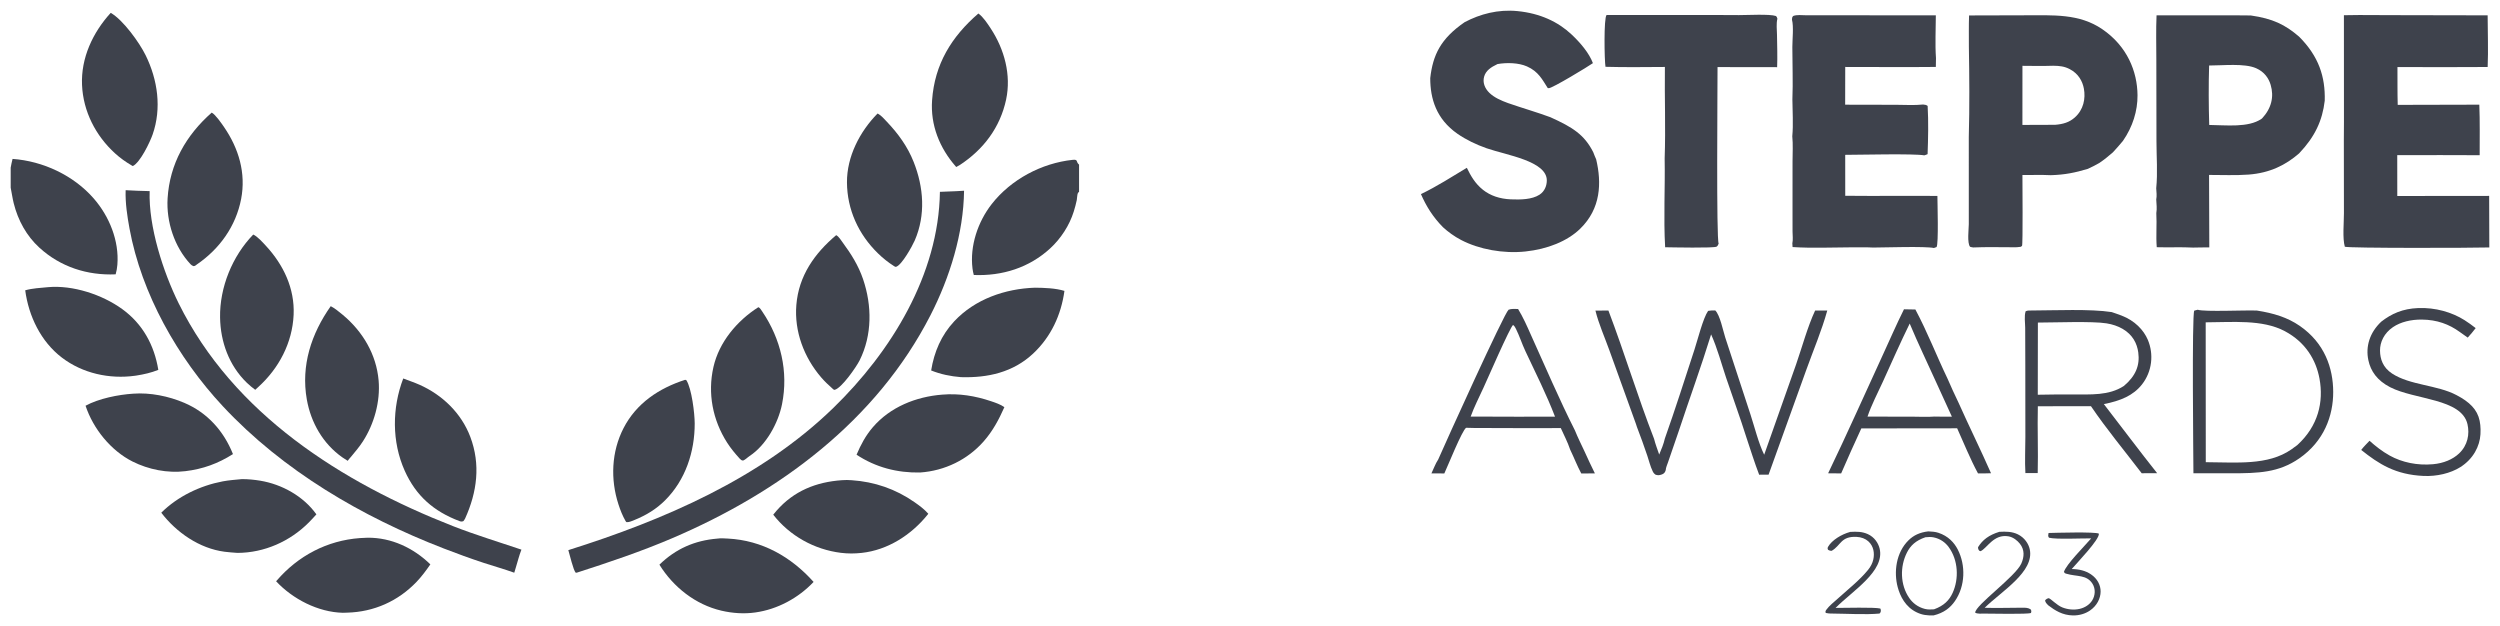
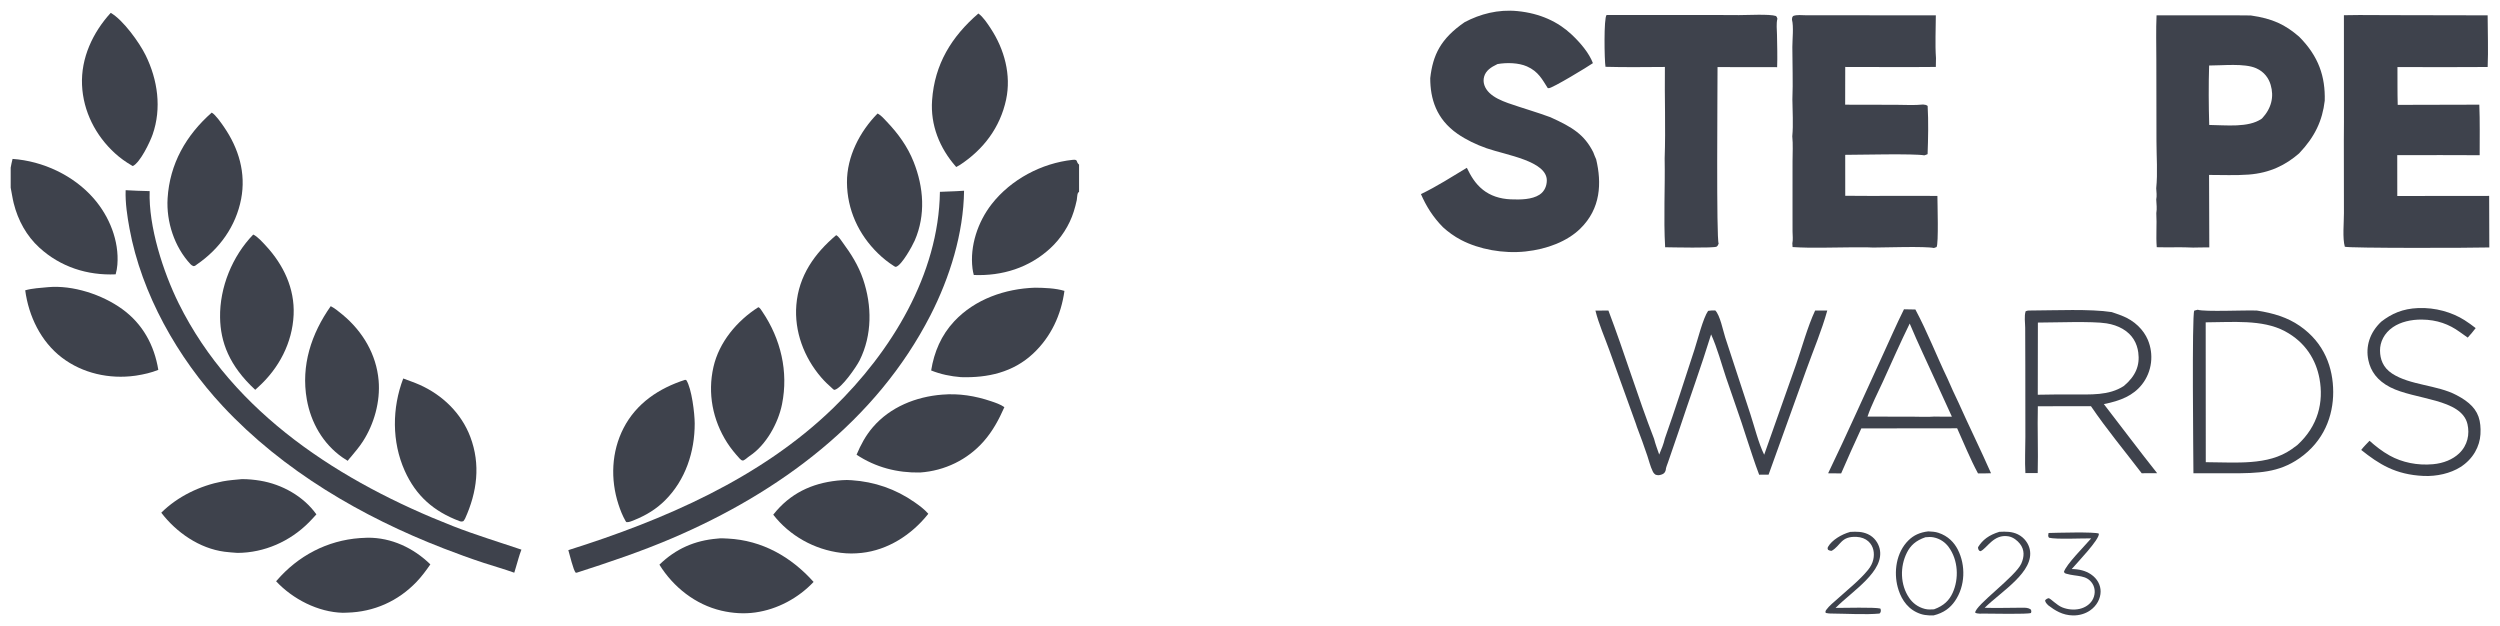
<svg xmlns="http://www.w3.org/2000/svg" viewBox="6126.049 4880.148 233.999 58.604">
  <path fill="#3E424C" stroke="none" fill-opacity="1" stroke-width="1" stroke-opacity="1" font-size-adjust="none" id="tSvg3757cac551" title="Path 101" d="M 6193.189 4930.561 C 6193.51 4930.512 6193.86 4930.542 6194.183 4930.558 C 6197.388 4930.725 6200.092 4932.263 6202.201 4934.616 C 6200.774 4936.128 6198.811 4937.186 6196.751 4937.473 C 6195.7 4937.625 6194.611 4937.548 6193.579 4937.308 C 6191.147 4936.742 6189.074 4935.104 6187.77 4933.002C 6189.294 4931.515 6191.074 4930.735 6193.189 4930.561Z" />
  <path fill="#3E424C" stroke="none" fill-opacity="1" stroke-width="1" stroke-opacity="1" font-size-adjust="none" id="tSvg73e2d3f284" title="Path 102" d="M 6148.69 4924.993 C 6149.245 4924.99 6149.846 4925.048 6150.392 4925.138 C 6152.435 4925.475 6154.449 4926.59 6155.663 4928.292 C 6155.435 4928.547 6155.204 4928.8 6154.963 4929.042 C 6153.196 4930.822 6150.793 4931.89 6148.277 4931.899 C 6147.875 4931.868 6147.469 4931.844 6147.068 4931.791 C 6144.715 4931.483 6142.563 4929.99 6141.145 4928.137 C 6142.682 4926.608 6144.783 4925.605 6146.899 4925.203C 6147.488 4925.092 6148.094 4925.051 6148.69 4924.993Z" />
-   <path fill="#3E424C" stroke="none" fill-opacity="1" stroke-width="1" stroke-opacity="1" font-size-adjust="none" id="tSvg12fa64be4ff" title="Path 103" d="M 6138.521 4916.996 C 6140.103 4916.876 6141.838 4917.23 6143.293 4917.851 C 6145.461 4918.775 6146.989 4920.486 6147.854 4922.651 C 6146.452 4923.54 6145.036 4924.054 6143.389 4924.25 C 6141.729 4924.452 6139.946 4924.096 6138.457 4923.348 C 6136.419 4922.323 6134.768 4920.274 6134.057 4918.124C 6135.293 4917.448 6137.138 4917.083 6138.521 4916.996Z" />
  <path fill="#3E424C" stroke="none" fill-opacity="1" stroke-width="1" stroke-opacity="1" font-size-adjust="none" id="tSvg152a5d6d567" title="Path 104" d="M 6130.55 4907.026 C 6132.871 4906.819 6135.612 4907.72 6137.49 4909.079 C 6139.409 4910.469 6140.49 4912.458 6140.867 4914.767 C 6140.206 4915.034 6139.519 4915.189 6138.817 4915.299 C 6138.777 4915.305 6138.736 4915.311 6138.696 4915.317 C 6136.3 4915.649 6133.784 4915.1 6131.843 4913.621 C 6129.871 4912.118 6128.733 4909.742 6128.409 4907.32C 6129.095 4907.127 6129.843 4907.095 6130.55 4907.026Z" />
  <path fill="#3E424C" stroke="none" fill-opacity="1" stroke-width="1" stroke-opacity="1" font-size-adjust="none" id="tSvg61c2a3c6ad" title="Path 105" d="M 6204.867 4925.093 C 6205.164 4925.065 6205.467 4925.076 6205.764 4925.096 C 6207.905 4925.24 6209.881 4925.919 6211.64 4927.147 C 6212.107 4927.472 6212.56 4927.806 6212.938 4928.235 C 6212.912 4928.269 6212.888 4928.303 6212.861 4928.335 C 6211.338 4930.221 6209.137 4931.636 6206.699 4931.899 C 6206.033 4931.971 6205.416 4931.975 6204.75 4931.892 C 6202.273 4931.583 6199.96 4930.301 6198.424 4928.322 C 6198.523 4928.195 6198.625 4928.073 6198.731 4927.952C 6200.356 4926.095 6202.443 4925.259 6204.867 4925.093Z" />
  <path fill="#3E424C" stroke="none" fill-opacity="1" stroke-width="1" stroke-opacity="1" font-size-adjust="none" id="tSvg15e2c6fba8e" title="Path 106" d="M 6197.027 4908.904 C 6197.178 4908.943 6197.318 4909.192 6197.407 4909.323 C 6199.136 4911.884 6199.859 4914.936 6199.246 4917.983 C 6198.89 4919.758 6197.753 4921.814 6196.212 4922.83 C 6196.01 4922.963 6195.826 4923.169 6195.604 4923.257 C 6195.44 4923.241 6195.418 4923.196 6195.297 4923.088 C 6194.865 4922.617 6194.457 4922.126 6194.111 4921.586 C 6192.753 4919.465 6192.269 4916.961 6192.827 4914.501C 6193.357 4912.164 6195.039 4910.168 6197.027 4908.904Z" />
  <path fill="#3E424C" stroke="none" fill-opacity="1" stroke-width="1" stroke-opacity="1" font-size-adjust="none" id="tSvg18327a8c056" title="Path 107" d="M 6204.312 4902.162 C 6204.323 4902.167 6204.336 4902.171 6204.347 4902.177 C 6204.557 4902.293 6204.783 4902.653 6204.928 4902.851 C 6205.726 4903.935 6206.397 4905 6206.834 4906.284 C 6207.676 4908.762 6207.691 4911.511 6206.508 4913.881 C 6206.2 4914.495 6204.828 4916.476 6204.179 4916.634 C 6204.099 4916.654 6204.057 4916.589 6203.996 4916.544 C 6203.614 4916.205 6203.248 4915.864 6202.914 4915.476 C 6201.303 4913.602 6200.384 4911.17 6200.587 4908.689C 6200.809 4905.968 6202.279 4903.879 6204.312 4902.162Z" />
  <path fill="#3E424C" stroke="none" fill-opacity="1" stroke-width="1" stroke-opacity="1" font-size-adjust="none" id="tSvgdf1d16f61" title="Path 108" d="M 6159.742 4930.512 C 6159.977 4930.496 6160.214 4930.48 6160.45 4930.478 C 6162.682 4930.456 6164.754 4931.436 6166.33 4932.973 C 6165.933 4933.546 6165.527 4934.098 6165.045 4934.603 C 6163.308 4936.422 6161.045 4937.426 6158.54 4937.492 C 6158.403 4937.501 6158.266 4937.508 6158.129 4937.504 C 6155.82 4937.445 6153.452 4936.223 6151.893 4934.556 C 6151.913 4934.533 6151.933 4934.509 6151.953 4934.486C 6153.957 4932.165 6156.671 4930.735 6159.742 4930.512Z" />
  <path fill="#3E424C" stroke="none" fill-opacity="1" stroke-width="1" stroke-opacity="1" font-size-adjust="none" id="tSvg115fff84dbc" title="Path 109" d="M 6127.225 4895.022 C 6130.076 4895.223 6132.946 4896.568 6134.828 4898.732 C 6136.281 4900.401 6137.214 4902.688 6137.035 4904.931 C 6137.01 4905.238 6136.957 4905.529 6136.874 4905.826 C 6134.221 4905.94 6131.715 4905.135 6129.74 4903.333 C 6128.525 4902.224 6127.733 4900.769 6127.335 4899.181 C 6127.214 4898.698 6127.149 4898.204 6127.049 4897.716 C 6127.049 4897.092 6127.049 4896.467 6127.049 4895.842C 6127.105 4895.57 6127.149 4895.287 6127.225 4895.022Z" />
  <path fill="#3E424C" stroke="none" fill-opacity="1" stroke-width="1" stroke-opacity="1" font-size-adjust="none" id="tSvg12913bd3f03" title="Path 110" d="M 6136.413 4881.351 C 6137.581 4882.018 6139.099 4884.139 6139.678 4885.315 C 6140.814 4887.621 6141.194 4890.284 6140.333 4892.741 C 6140.085 4893.449 6139.177 4895.356 6138.48 4895.692 C 6138.438 4895.668 6138.396 4895.644 6138.353 4895.621 C 6137.803 4895.298 6137.294 4894.935 6136.821 4894.505 C 6135.001 4892.85 6133.835 4890.575 6133.727 4888.103C 6133.616 4885.576 6134.736 4883.187 6136.413 4881.351Z" />
  <path fill="#3E424C" stroke="none" fill-opacity="1" stroke-width="1" stroke-opacity="1" font-size-adjust="none" id="tSvg151fd525a5d" title="Path 111" d="M 6208.185 4890.776 C 6208.203 4890.784 6208.222 4890.789 6208.239 4890.798 C 6208.534 4890.956 6208.846 4891.319 6209.077 4891.562 C 6210.131 4892.675 6210.996 4893.866 6211.565 4895.3 C 6212.507 4897.67 6212.703 4900.269 6211.673 4902.646 C 6211.449 4903.163 6210.46 4904.961 6209.922 4905.12 C 6209.85 4905.142 6209.794 4905.089 6209.731 4905.057 C 6209.185 4904.71 6208.685 4904.311 6208.221 4903.858 C 6206.406 4902.087 6205.338 4899.766 6205.325 4897.217C 6205.311 4894.804 6206.525 4892.463 6208.185 4890.776Z" />
  <path fill="#3E424C" stroke="none" fill-opacity="1" stroke-width="1" stroke-opacity="1" font-size-adjust="none" id="tSvg9668cd1aa8" title="Path 112" d="M 6214.242 4917.085 C 6215.821 4916.956 6217.324 4917.2 6218.817 4917.704 C 6219.243 4917.848 6219.688 4917.997 6220.059 4918.256 C 6219.548 4919.414 6218.971 4920.492 6218.13 4921.45 C 6216.609 4923.183 6214.466 4924.216 6212.171 4924.374 C 6210.04 4924.417 6208.011 4923.895 6206.223 4922.71 C 6206.618 4921.77 6207.077 4920.915 6207.745 4920.137C 6209.374 4918.24 6211.788 4917.277 6214.242 4917.085Z" />
  <path fill="#3E424C" stroke="none" fill-opacity="1" stroke-width="1" stroke-opacity="1" font-size-adjust="none" id="tSvg160c71b3040" title="Path 113" d="M 6222.919 4907.076 C 6223.789 4907.084 6224.85 4907.12 6225.68 4907.375 C 6225.37 4909.629 6224.423 4911.674 6222.753 4913.24 C 6220.87 4915.005 6218.494 4915.527 6215.99 4915.449 C 6215.029 4915.372 6214.102 4915.184 6213.205 4914.823 C 6213.482 4913.092 6214.155 4911.516 6215.362 4910.225C 6217.305 4908.147 6220.127 4907.17 6222.919 4907.076Z" />
  <path fill="#3E424C" stroke="none" fill-opacity="1" stroke-width="1" stroke-opacity="1" font-size-adjust="none" id="tSvgc85c3c6734" title="Path 114" d="M 6145.866 4890.688 C 6146.223 4890.876 6146.798 4891.717 6147.025 4892.048 C 6148.397 4894.049 6149.083 4896.348 6148.62 4898.768 C 6148.132 4901.316 6146.605 4903.446 6144.48 4904.898 C 6144.376 4904.982 6144.305 4905.051 6144.165 4905.059 C 6144.047 4905.017 6143.968 4904.97 6143.881 4904.877 C 6142.373 4903.267 6141.603 4900.898 6141.736 4898.715C 6141.933 4895.481 6143.47 4892.796 6145.866 4890.688Z" />
  <path fill="#3E424C" stroke="none" fill-opacity="1" stroke-width="1" stroke-opacity="1" font-size-adjust="none" id="tSvg17440b5e72f" title="Path 115" d="M 6190.181 4915.697 C 6190.218 4915.709 6190.255 4915.721 6190.292 4915.733 C 6190.794 4916.522 6191.07 4918.838 6191.073 4919.781 C 6191.08 4922.433 6190.207 4925.079 6188.304 4926.975 C 6187.477 4927.8 6186.545 4928.365 6185.466 4928.806 C 6185.266 4928.887 6184.94 4929.039 6184.725 4929.023 C 6184.649 4929.017 6184.642 4928.971 6184.6 4928.915 C 6184.32 4928.43 6184.106 4927.884 6183.934 4927.352 C 6183.174 4925.004 6183.277 4922.431 6184.413 4920.22C 6185.61 4917.891 6187.74 4916.479 6190.181 4915.697Z" />
  <path fill="#3E424C" stroke="none" fill-opacity="1" stroke-width="1" stroke-opacity="1" font-size-adjust="none" id="tSvg24aafd1fa7" title="Path 116" d="M 6217.624 4881.412 C 6218.073 4881.727 6218.488 4882.369 6218.786 4882.823 C 6220.061 4884.764 6220.714 4887.164 6220.22 4889.471 C 6219.662 4892.078 6218.105 4894.14 6215.897 4895.586 C 6215.782 4895.651 6215.667 4895.715 6215.552 4895.78 C 6215.539 4895.766 6215.526 4895.751 6215.513 4895.736 C 6213.996 4894.006 6213.127 4891.86 6213.292 4889.531C 6213.53 4886.151 6215.111 4883.583 6217.624 4881.412Z" />
  <path fill="#3E424C" stroke="none" fill-opacity="1" stroke-width="1" stroke-opacity="1" font-size-adjust="none" id="tSvg6203657df5" title="Path 117" d="M 6157.006 4908.805 C 6157.393 4909.008 6157.782 4909.327 6158.117 4909.605 C 6159.996 4911.165 6161.279 4913.317 6161.489 4915.773 C 6161.656 4917.729 6161.072 4919.827 6160.012 4921.468 C 6159.682 4921.978 6159.288 4922.443 6158.899 4922.909 C 6158.785 4923.021 6158.69 4923.155 6158.593 4923.281 C 6158.424 4923.18 6158.26 4923.073 6158.099 4922.961 C 6156.283 4921.689 6155.147 4919.701 6154.767 4917.538C 6154.208 4914.361 6155.184 4911.39 6157.006 4908.805Z" />
-   <path fill="#3E424C" stroke="none" fill-opacity="1" stroke-width="1" stroke-opacity="1" font-size-adjust="none" id="tSvg13a30729a29" title="Path 118" d="M 6149.752 4902.102 C 6150.149 4902.278 6150.64 4902.835 6150.941 4903.16 C 6152.582 4904.936 6153.643 4907.149 6153.532 4909.612 C 6153.414 4912.238 6152.154 4914.627 6150.221 4916.375 C 6150.127 4916.461 6150.033 4916.548 6149.938 4916.634 C 6149.663 4916.429 6149.403 4916.215 6149.155 4915.977 C 6147.491 4914.372 6146.682 4912.145 6146.648 4909.859C 6146.605 4907.041 6147.794 4904.121 6149.752 4902.102Z" />
+   <path fill="#3E424C" stroke="none" fill-opacity="1" stroke-width="1" stroke-opacity="1" font-size-adjust="none" id="tSvg13a30729a29" title="Path 118" d="M 6149.752 4902.102 C 6150.149 4902.278 6150.64 4902.835 6150.941 4903.16 C 6152.582 4904.936 6153.643 4907.149 6153.532 4909.612 C 6153.414 4912.238 6152.154 4914.627 6150.221 4916.375 C 6150.127 4916.461 6150.033 4916.548 6149.938 4916.634 C 6147.491 4914.372 6146.682 4912.145 6146.648 4909.859C 6146.605 4907.041 6147.794 4904.121 6149.752 4902.102Z" />
  <path fill="#3E424C" stroke="none" fill-opacity="1" stroke-width="1" stroke-opacity="1" font-size-adjust="none" id="tSvg9fa52cef19" title="Path 119" d="M 6163.792 4915.573 C 6164.297 4915.768 6164.816 4915.939 6165.311 4916.159 C 6167.458 4917.113 6169.232 4918.82 6170.069 4921.038 C 6171.047 4923.63 6170.704 4926.21 6169.582 4928.685 C 6169.537 4928.771 6169.482 4928.846 6169.424 4928.924 C 6169.277 4928.984 6169.183 4928.972 6169.04 4928.918 C 6166.648 4928.009 6164.989 4926.57 6163.931 4924.212C 6162.714 4921.496 6162.741 4918.334 6163.792 4915.573Z" />
  <path fill="#3E424C" stroke="none" fill-opacity="1" stroke-width="1" stroke-opacity="1" font-size-adjust="none" id="tSvge0e719d652" title="Path 120" d="M 6217.196 4905.887 C 6217.141 4905.685 6217.101 4905.488 6217.075 4905.281 C 6216.813 4903.168 6217.577 4900.905 6218.874 4899.248 C 6220.676 4896.943 6223.545 4895.417 6226.452 4895.109 C 6226.994 4895.052 6226.725 4895.294 6227.049 4895.557 C 6227.049 4896.405 6227.049 4897.254 6227.049 4898.102 C 6227.012 4898.129 6226.958 4898.18 6226.938 4898.221 C 6226.868 4898.367 6226.87 4898.703 6226.835 4898.875 C 6226.76 4899.24 6226.66 4899.6 6226.55 4899.955 C 6226.148 4901.244 6225.348 4902.473 6224.357 4903.387C 6222.38 4905.209 6219.859 4905.994 6217.196 4905.887Z" />
  <path fill="#3E424C" stroke="none" fill-opacity="1" stroke-width="1" stroke-opacity="1" font-size-adjust="none" id="tSvged03231449" title="Path 121" d="M 6215.549 4898.043 C 6215.795 4898.029 6216.04 4898.014 6216.285 4898 C 6216.237 4901.99 6214.947 4906.13 6213.139 4909.659 C 6208.078 4919.539 6198.987 4926.249 6188.943 4930.535 C 6186.028 4931.779 6183.053 4932.778 6180.04 4933.749 C 6180.006 4933.751 6179.972 4933.753 6179.937 4933.755 C 6179.705 4933.52 6179.374 4932.048 6179.244 4931.64 C 6188.159 4928.833 6197.235 4924.941 6204.039 4918.338 C 6209.455 4913.082 6213.913 4905.857 6214.025 4898.104C 6214.533 4898.084 6215.041 4898.063 6215.549 4898.043Z" />
  <path fill="#3E424C" stroke="none" fill-opacity="1" stroke-width="1" stroke-opacity="1" font-size-adjust="none" id="tSvgadbf0336b2" title="Path 122" d="M 6137.809 4897.95 C 6138.558 4897.99 6139.306 4898.024 6140.057 4898.036 C 6139.941 4901.344 6141.324 4905.614 6142.774 4908.544 C 6147.896 4918.889 6158.003 4925.294 6168.431 4929.386 C 6170.544 4930.215 6172.708 4930.865 6174.854 4931.593 C 6174.638 4932.146 6174.491 4932.744 6174.317 4933.312 C 6174.272 4933.459 6174.228 4933.606 6174.184 4933.754 C 6173.247 4933.417 6172.282 4933.146 6171.335 4932.836 C 6170.072 4932.421 6168.81 4931.959 6167.57 4931.48 C 6159.914 4928.517 6152.533 4924.206 6146.9 4918.164 C 6142.688 4913.647 6139.294 4907.654 6138.172 4901.546C 6137.958 4900.381 6137.768 4899.137 6137.809 4897.95Z" />
  <path fill="#3E424C" stroke="none" fill-opacity="1" stroke-width="1" stroke-opacity="1" font-size-adjust="none" id="tSvg12fa288b5b5" title="Path 123" d="M 6299.233 4929.934 C 6299.832 4929.9 6300.349 4929.9 6300.878 4930.141 C 6301.506 4930.428 6301.862 4930.994 6301.982 4931.496 C 6302.492 4933.612 6299.425 4935.46 6297.859 4937.048 C 6298.674 4937.05 6301.49 4936.97 6302.049 4937.107 C 6302.073 4937.168 6302.087 4937.194 6302.093 4937.263 C 6302.101 4937.376 6302.076 4937.495 6301.966 4937.576 C 6300.7 4937.698 6298.894 4937.587 6297.573 4937.577 C 6297.338 4937.579 6297.164 4937.573 6296.941 4937.521 C 6296.884 4937.392 6296.917 4937.328 6297.003 4937.208 C 6297.267 4936.842 6297.704 4936.505 6298.06 4936.182 C 6299.02 4935.311 6300.123 4934.443 6300.899 4933.488 C 6301.145 4933.185 6301.315 4932.858 6301.39 4932.513 C 6301.513 4931.946 6301.437 4931.277 6300.918 4930.811 C 6300.647 4930.569 6300.268 4930.422 6299.829 4930.4 C 6298.345 4930.326 6298.366 4931.198 6297.498 4931.702 C 6297.324 4931.704 6297.304 4931.683 6297.157 4931.613 C 6297.101 4931.498 6297.095 4931.436 6297.161 4931.32C 6297.504 4930.72 6298.393 4930.16 6299.233 4929.934Z" />
  <path fill="#3E424C" stroke="none" fill-opacity="1" stroke-width="1" stroke-opacity="1" font-size-adjust="none" id="tSvgea24343d51" title="Path 124" d="M 6313.182 4929.927 C 6313.814 4929.892 6314.392 4929.898 6314.93 4930.167 C 6315.546 4930.474 6315.919 4931.04 6316.031 4931.552 C 6316.495 4933.658 6313.402 4935.478 6311.811 4937.038 C 6312.99 4937.074 6314.159 4937.03 6315.335 4937.029 C 6315.649 4937.029 6315.888 4937.028 6316.123 4937.189 C 6316.197 4937.322 6316.19 4937.383 6316.147 4937.522 C 6315.873 4937.656 6312.384 4937.582 6311.791 4937.581 C 6311.527 4937.585 6311.131 4937.618 6310.926 4937.495 C 6310.909 4936.811 6314.7 4934.12 6315.244 4932.894 C 6315.515 4932.283 6315.57 4931.62 6315.112 4931.045 C 6314.887 4930.762 6314.505 4930.426 6314.031 4930.347 C 6312.649 4930.116 6312.034 4931.475 6311.428 4931.74 C 6311.391 4931.726 6311.353 4931.713 6311.315 4931.7 C 6311.206 4931.574 6311.199 4931.508 6311.192 4931.367C 6311.615 4930.679 6312.204 4930.23 6313.182 4929.927Z" />
  <path fill="#3E424C" stroke="none" fill-opacity="1" stroke-width="1" stroke-opacity="1" font-size-adjust="none" id="tSvg11e508cac34" title="Path 125" d="M 6317.792 4930.036 C 6318.461 4930.017 6322.182 4929.91 6322.502 4930.097 C 6322.585 4930.626 6320.457 4932.829 6319.963 4933.408 C 6320.655 4933.419 6321.25 4933.563 6321.759 4933.904 C 6322.375 4934.318 6322.668 4934.928 6322.666 4935.517 C 6322.663 4936.156 6322.324 4936.85 6321.658 4937.3 C 6321.228 4937.592 6320.671 4937.763 6320.068 4937.752 C 6319.099 4937.734 6318.387 4937.282 6317.771 4936.811 C 6317.614 4936.649 6317.469 4936.523 6317.477 4936.32 C 6317.601 4936.214 6317.625 4936.184 6317.806 4936.137 C 6318.03 4936.2 6318.555 4936.792 6319.079 4937.001 C 6319.572 4937.197 6320.157 4937.264 6320.702 4937.139 C 6321.237 4937.015 6321.641 4936.717 6321.868 4936.362 C 6322.17 4935.891 6322.205 4935.265 6321.907 4934.789 C 6321.358 4933.912 6320.44 4934.142 6319.45 4933.847 C 6319.299 4933.802 6319.291 4933.778 6319.23 4933.679 C 6319.445 4932.97 6321.166 4931.262 6321.784 4930.54 C 6320.9 4930.529 6318.526 4930.648 6317.833 4930.479C 6317.715 4930.34 6317.77 4930.189 6317.792 4930.036Z" />
  <path fill="#3E424C" stroke="none" fill-opacity="1" stroke-width="1" stroke-opacity="1" font-size-adjust="none" id="tSvg1402ebd29af" title="Path 126" d="M 6306.535 4929.884 C 6306.865 4929.901 6307.177 4929.917 6307.482 4930.017 C 6308.403 4930.319 6308.966 4930.94 6309.298 4931.589 C 6310.047 4933.056 6310.007 4934.996 6309.03 4936.408 C 6308.592 4937.041 6307.998 4937.512 6307.026 4937.752 C 6306.414 4937.761 6305.987 4937.718 6305.461 4937.468 C 6304.394 4936.962 6303.899 4935.95 6303.672 4935.101 C 6303.304 4933.723 6303.495 4931.88 6304.698 4930.707C 6305.168 4930.25 6305.741 4929.977 6306.535 4929.884Z M 6306.269 4930.434 C 6305.357 4930.743 6304.866 4931.216 6304.534 4931.876 C 6303.88 4933.175 6303.892 4934.875 6304.758 4936.127 C 6305.066 4936.572 6305.538 4936.97 6306.22 4937.143 C 6306.503 4937.215 6306.778 4937.199 6307.071 4937.181 C 6308.006 4936.841 6308.498 4936.334 6308.815 4935.641 C 6309.412 4934.336 6309.35 4932.578 6308.44 4931.346 C 6308.139 4930.938 6307.68 4930.577 6307.031 4930.445C 6306.78 4930.393 6306.524 4930.411 6306.269 4930.434Z" />
  <path fill="#3E424C" stroke="none" fill-opacity="1" stroke-width="1" stroke-opacity="1" font-size-adjust="none" id="tSvg146fa0e1a5d" title="Path 127" d="M 6348.938 4910.252 C 6349.894 4909.509 6350.941 4909.038 6352.394 4908.982 C 6353.999 4908.921 6355.545 4909.367 6356.728 4910.114 C 6357.097 4910.347 6357.437 4910.599 6357.771 4910.858 C 6357.533 4911.16 6357.3 4911.461 6357.027 4911.748 C 6356.775 4911.569 6356.522 4911.39 6356.269 4911.211 C 6355.289 4910.501 6354.162 4910.073 6352.724 4910.06 C 6351.729 4910.051 6350.749 4910.277 6350.028 4910.769 C 6349.199 4911.336 6348.813 4912.163 6348.818 4912.962 C 6348.824 4913.756 6349.089 4914.545 6349.942 4915.108 C 6351.62 4916.214 6354.177 4916.172 6355.982 4917.133 C 6357.193 4917.768 6357.923 4918.469 6358.144 4919.535 C 6358.199 4919.801 6358.221 4920.064 6358.228 4920.333 C 6358.228 4920.485 6358.227 4920.637 6358.219 4920.789 C 6358.156 4921.912 6357.548 4923.107 6356.334 4923.872 C 6355.41 4924.453 6354.13 4924.752 6352.895 4924.696 C 6350.257 4924.576 6348.711 4923.582 6347.057 4922.262 C 6347.281 4921.966 6347.573 4921.685 6347.834 4921.404 C 6348.396 4921.905 6349.013 4922.394 6349.728 4922.791 C 6350.879 4923.43 6352.309 4923.732 6353.776 4923.599 C 6354.768 4923.509 6355.621 4923.153 6356.217 4922.591 C 6357.03 4921.825 6357.217 4920.774 6357.004 4919.85 C 6356.449 4917.44 6352.074 4917.58 6349.767 4916.391 C 6348.551 4915.764 6347.944 4914.892 6347.726 4913.86C 6347.458 4912.595 6347.838 4911.287 6348.938 4910.252Z" />
-   <path fill="#3E424C" stroke="none" fill-opacity="1" stroke-width="1" stroke-opacity="1" font-size-adjust="none" id="tSvg14ebf89900e" title="Path 128" d="M 6260.663 4923.158 C 6261.373 4921.528 6266.817 4909.509 6267.25 4909.138 C 6267.527 4909.033 6267.835 4909.065 6268.141 4909.07 C 6268.612 4909.847 6268.972 4910.654 6269.327 4911.46 C 6270.683 4914.45 6271.968 4917.479 6273.462 4920.436 C 6273.728 4921.096 6274.054 4921.744 6274.358 4922.396 C 6274.667 4923.087 6274.995 4923.773 6275.33 4924.458 C 6274.905 4924.461 6274.48 4924.463 6274.055 4924.465 C 6273.665 4923.737 6273.376 4922.974 6273.018 4922.236 C 6273.015 4922.227 6273.011 4922.217 6273.007 4922.208 C 6272.785 4921.54 6272.434 4920.872 6272.14 4920.217 C 6269.805 4920.231 6267.469 4920.217 6265.133 4920.21 C 6264.515 4920.212 6263.897 4920.219 6263.28 4920.188 C 6262.915 4920.388 6261.523 4923.861 6261.237 4924.463 C 6260.835 4924.46 6260.433 4924.458 6260.031 4924.455C 6260.236 4924.039 6260.397 4923.552 6260.663 4923.158Z M 6264.908 4916.426 C 6264.501 4917.323 6264.029 4918.227 6263.703 4919.14 C 6263.992 4919.14 6264.281 4919.141 6264.569 4919.141 C 6266.911 4919.163 6269.255 4919.148 6271.598 4919.146 C 6270.805 4917.088 6269.779 4915.038 6268.825 4913.013 C 6268.502 4912.328 6268.282 4911.617 6267.945 4910.937 C 6267.876 4910.796 6267.817 4910.678 6267.672 4910.564C 6267.413 4910.717 6265.221 4915.741 6264.908 4916.426Z" />
  <path fill="#3E424C" stroke="none" fill-opacity="1" stroke-width="1" stroke-opacity="1" font-size-adjust="none" id="tSvg34a2ad4689" title="Path 129" d="M 6304.26 4909.097 C 6304.616 4909.104 6304.972 4909.111 6305.328 4909.117 C 6306.457 4911.23 6307.306 4913.443 6308.335 4915.584 C 6308.651 4916.335 6309.006 4917.076 6309.357 4917.819 C 6310.346 4920.033 6311.432 4922.226 6312.407 4924.442 C 6312.003 4924.462 6311.596 4924.459 6311.191 4924.461 C 6310.447 4923.087 6309.875 4921.638 6309.238 4920.236 C 6306.248 4920.239 6303.258 4920.243 6300.268 4920.247 C 6299.625 4921.648 6298.985 4923.049 6298.38 4924.459 C 6297.974 4924.456 6297.567 4924.452 6297.16 4924.448 C 6298.947 4920.747 6300.599 4917.006 6302.316 4913.288C 6302.961 4911.89 6303.569 4910.484 6304.26 4909.097Z M 6304.796 4910.433 C 6303.915 4912.233 6303.111 4914.056 6302.288 4915.869 C 6301.799 4916.946 6301.214 4918.044 6300.847 4919.142 C 6302.255 4919.144 6303.663 4919.146 6305.07 4919.148 C 6305.732 4919.149 6306.457 4919.192 6307.111 4919.138 C 6307.349 4919.077 6307.593 4919.04 6307.832 4918.975 C 6307.83 4918.964 6307.827 4918.953 6307.824 4918.941 C 6307.477 4918.938 6307.129 4918.936 6306.781 4918.933 C 6307.121 4918.011 6307.264 4916.924 6307.294 4915.972C 6306.46 4914.126 6305.574 4912.292 6304.796 4910.433Z M 6307.294 4915.972 C 6307.264 4916.924 6307.121 4918.011 6306.781 4918.933 C 6307.129 4918.936 6307.477 4918.938 6307.824 4918.941 C 6307.827 4918.953 6307.83 4918.964 6307.832 4918.975 C 6307.593 4919.04 6307.349 4919.077 6307.111 4919.138 C 6307.652 4919.159 6308.202 4919.145 6308.744 4919.145C 6308.261 4918.088 6307.778 4917.03 6307.294 4915.972Z" />
  <path fill="#3E424C" stroke="none" fill-opacity="1" stroke-width="1" stroke-opacity="1" font-size-adjust="none" id="tSvg157ab46bf9f" title="Path 130" d="M 6281.878 4921.196 C 6282.859 4918.427 6283.748 4915.634 6284.656 4912.853 C 6284.946 4911.966 6285.454 4909.925 6285.927 4909.246 C 6286.162 4909.203 6286.354 4909.199 6286.595 4909.204 C 6287.042 4909.629 6287.342 4911.163 6287.531 4911.736 C 6288.321 4914.147 6289.111 4916.558 6289.901 4918.969 C 6290.271 4920.103 6290.651 4921.647 6291.176 4922.711 C 6292.174 4919.887 6293.171 4917.064 6294.168 4914.24 C 6294.721 4912.646 6295.232 4910.744 6295.943 4909.216 C 6296.323 4909.214 6296.703 4909.213 6297.082 4909.211 C 6296.573 4911.055 6295.792 4912.891 6295.137 4914.713 C 6293.954 4918.001 6292.771 4921.289 6291.587 4924.577 C 6291.293 4924.578 6290.999 4924.579 6290.705 4924.58 C 6290.266 4923.434 6289.905 4922.271 6289.519 4921.116 C 6289.404 4921.137 6289.336 4921.161 6289.25 4921.218 C 6289.101 4921.318 6288.984 4921.432 6288.774 4921.468 C 6288.033 4921.595 6286.721 4921.383 6285.929 4921.366 C 6285.02 4921.346 6284.098 4921.37 6283.188 4921.374 C 6283.185 4921.083 6283.182 4920.792 6283.178 4920.5 C 6282.846 4921.468 6282.513 4922.436 6282.18 4923.404 C 6282.102 4923.643 6281.97 4923.913 6281.96 4924.155 C 6281.942 4924.204 6281.924 4924.254 6281.902 4924.302 C 6281.831 4924.456 6281.676 4924.548 6281.458 4924.599 C 6281.267 4924.643 6281.206 4924.633 6281.028 4924.589 C 6280.872 4924.49 6280.81 4924.4 6280.741 4924.261 C 6280.516 4923.802 6280.4 4923.285 6280.239 4922.812 C 6279.928 4921.902 6279.61 4920.995 6279.258 4920.092 C 6279.231 4920.006 6279.203 4919.92 6279.175 4919.834 C 6278.344 4917.529 6277.512 4915.224 6276.68 4912.919 C 6276.243 4911.704 6275.684 4910.454 6275.381 4909.221 C 6275.786 4909.218 6276.191 4909.216 6276.596 4909.213 C 6278.112 4913.2 6279.325 4917.247 6280.871 4921.227 C 6280.901 4920.976 6280.897 4920.723 6280.904 4920.472 C 6280.927 4920.517 6280.95 4920.563 6280.972 4920.608 C 6281.233 4920.607 6281.476 4920.598 6281.725 4920.656C 6281.893 4920.793 6281.865 4921.021 6281.878 4921.196Z M 6286.208 4911.447 C 6285.278 4914.473 6284.174 4917.484 6283.178 4920.5 C 6283.182 4920.792 6283.185 4921.083 6283.188 4921.374 C 6284.098 4921.37 6285.02 4921.346 6285.929 4921.366 C 6286.721 4921.383 6288.033 4921.595 6288.774 4921.468 C 6288.984 4921.432 6289.101 4921.318 6289.25 4921.218 C 6289.336 4921.161 6289.404 4921.137 6289.519 4921.116 C 6288.928 4919.236 6288.239 4917.369 6287.61 4915.496C 6287.16 4914.155 6286.798 4912.758 6286.208 4911.447Z M 6280.871 4921.227 C 6280.991 4921.718 6281.187 4922.209 6281.349 4922.696 C 6281.554 4922.209 6281.768 4921.697 6281.878 4921.196 C 6281.865 4921.021 6281.893 4920.793 6281.725 4920.656 C 6281.476 4920.598 6281.233 4920.607 6280.972 4920.608 C 6280.95 4920.563 6280.927 4920.517 6280.904 4920.472C 6280.897 4920.723 6280.901 4920.976 6280.871 4921.227Z" />
  <path fill="#3E424C" stroke="none" fill-opacity="1" stroke-width="1" stroke-opacity="1" font-size-adjust="none" id="tSvg1718660f853" title="Path 131" d="M 6316.231 4909.21 C 6318.37 4909.203 6321.714 4909.05 6323.702 4909.359 C 6324.012 4909.464 6324.325 4909.569 6324.628 4909.686 C 6325.861 4910.159 6326.696 4911.034 6327.088 4911.963 C 6327.649 4913.293 6327.498 4914.916 6326.532 4916.139 C 6325.72 4917.167 6324.544 4917.662 6322.969 4917.972 C 6324.638 4920.125 6326.256 4922.3 6327.958 4924.44 C 6327.476 4924.441 6326.993 4924.442 6326.51 4924.443 C 6324.921 4922.362 6323.209 4920.3 6321.764 4918.169 C 6320.106 4918.17 6318.448 4918.171 6316.79 4918.172 C 6316.74 4920.255 6316.832 4922.34 6316.778 4924.424 C 6316.394 4924.426 6316.01 4924.428 6315.626 4924.43 C 6315.559 4923.306 6315.623 4922.163 6315.623 4921.037 C 6315.621 4918.799 6315.619 4916.562 6315.617 4914.324 C 6315.614 4913.162 6315.61 4912 6315.606 4910.838 C 6315.605 4910.36 6315.5 4909.746 6315.648 4909.283C 6315.846 4909.192 6315.997 4909.214 6316.231 4909.21Z M 6316.794 4910.341 C 6316.791 4912.593 6316.788 4914.844 6316.784 4917.095 C 6317.845 4917.072 6318.904 4917.067 6319.966 4917.067 C 6321.746 4917.066 6323.439 4917.192 6324.844 4916.273 C 6325.95 4915.343 6326.355 4914.344 6326.19 4913.135 C 6326.077 4912.301 6325.671 4911.477 6324.721 4910.926 C 6324.285 4910.673 6323.773 4910.502 6323.223 4910.414C 6321.87 4910.197 6318.376 4910.339 6316.794 4910.341Z" />
  <path fill="#3E424C" stroke="none" fill-opacity="1" stroke-width="1" stroke-opacity="1" font-size-adjust="none" id="tSvg8107b15458" title="Path 132" d="M 6276.424 4881.554 C 6278.823 4881.553 6281.222 4881.553 6283.62 4881.552 C 6285.353 4881.551 6287.086 4881.545 6288.819 4881.562 C 6289.569 4881.561 6291.707 4881.447 6292.276 4881.646 C 6292.364 4881.731 6292.384 4881.797 6292.412 4881.9 C 6292.294 4882.377 6292.369 4882.917 6292.375 4883.402 C 6292.389 4884.412 6292.427 4885.425 6292.388 4886.435 C 6290.529 4886.432 6288.67 4886.429 6286.81 4886.427 C 6286.811 4888.488 6286.69 4902.614 6286.915 4902.94 C 6286.871 4903.046 6286.842 4903.148 6286.729 4903.23 C 6286.51 4903.387 6282.494 4903.299 6281.906 4903.29 C 6281.747 4900.531 6281.911 4897.743 6281.86 4894.979 C 6281.962 4892.13 6281.844 4889.266 6281.882 4886.415 C 6280.034 4886.425 6278.167 4886.454 6276.322 4886.401C 6276.221 4885.818 6276.152 4881.821 6276.424 4881.554Z" />
  <path fill="#3E424C" stroke="none" fill-opacity="1" stroke-width="1" stroke-opacity="1" font-size-adjust="none" id="tSvg1502c756819" title="Path 133" d="M 6331.747 4909.14 C 6332.447 4909.352 6336.207 4909.165 6337.296 4909.216 C 6338.849 4909.459 6340.151 4909.855 6341.298 4910.646 C 6343.639 4912.258 6344.43 4914.605 6344.436 4916.834 C 6344.442 4919.057 6343.581 4921.444 6341.26 4923.052 C 6339.329 4924.391 6337.444 4924.447 6334.877 4924.448 C 6333.703 4924.447 6332.528 4924.447 6331.353 4924.446 C 6331.348 4922.953 6331.199 4909.648 6331.43 4909.224C 6331.536 4909.196 6331.642 4909.168 6331.747 4909.14Z M 6332.501 4910.318 C 6332.504 4914.682 6332.507 4919.046 6332.509 4923.409 C 6335.335 4923.417 6338.316 4923.744 6340.516 4922.215 C 6340.711 4922.08 6340.903 4921.941 6341.086 4921.797 C 6343.032 4920.018 6343.557 4917.772 6343.151 4915.58 C 6342.838 4913.893 6341.892 4912.199 6339.902 4911.142C 6337.798 4910.025 6334.991 4910.313 6332.501 4910.318Z" />
-   <path fill="#3E424C" stroke="none" fill-opacity="1" stroke-width="1" stroke-opacity="1" font-size-adjust="none" id="tSvg129dde1fabd" title="Path 134" d="M 6310.353 4881.594 C 6312.057 4881.589 6313.76 4881.585 6315.463 4881.58 C 6318.263 4881.58 6320.654 4881.404 6322.818 4882.878 C 6325.149 4884.466 6326.101 4886.834 6326.12 4889.058 C 6326.133 4890.524 6325.669 4892.021 6324.753 4893.339 C 6324.452 4893.7 6324.144 4894.055 6323.817 4894.406 C 6323.406 4894.761 6322.998 4895.103 6322.52 4895.416 C 6322.177 4895.603 6321.839 4895.795 6321.468 4895.954 C 6320.258 4896.315 6319.315 4896.507 6318.005 4896.545 C 6317.122 4896.5 6316.232 4896.541 6315.348 4896.527 C 6315.345 4897.071 6315.401 4903.035 6315.31 4903.159 C 6315.283 4903.196 6315.228 4903.22 6315.187 4903.25 C 6314.934 4903.295 6314.715 4903.296 6314.453 4903.291 C 6313.218 4903.29 6311.963 4903.256 6310.732 4903.31 C 6310.629 4903.297 6310.544 4903.273 6310.447 4903.247 C 6310.158 4902.902 6310.325 4901.588 6310.328 4901.12 C 6310.328 4898.408 6310.328 4895.696 6310.327 4892.985 C 6310.328 4892.963 6310.328 4892.942 6310.328 4892.921 C 6310.404 4890.127 6310.381 4887.312 6310.335 4884.517C 6310.339 4883.544 6310.318 4882.566 6310.353 4881.594Z M 6318.23 4886.302 C 6317.272 4886.335 6316.308 4886.318 6315.349 4886.309 C 6315.348 4888.153 6315.347 4889.997 6315.346 4891.841 C 6316.366 4891.837 6317.386 4891.833 6318.406 4891.83 C 6319.174 4891.767 6319.732 4891.594 6320.23 4891.16 C 6321.079 4890.421 6321.268 4889.361 6321.1 4888.445 C 6320.975 4887.761 6320.591 4887.038 6319.772 4886.616C 6319.276 4886.359 6318.831 4886.308 6318.23 4886.302Z" />
  <path fill="#3E424C" stroke="none" fill-opacity="1" stroke-width="1" stroke-opacity="1" font-size-adjust="none" id="tSvg5f732c744d" title="Path 135" d="M 6295.079 4881.576 C 6299.134 4881.578 6303.188 4881.581 6307.242 4881.584 C 6307.241 4882.909 6307.162 4884.262 6307.256 4885.584 C 6307.252 4885.86 6307.247 4886.137 6307.242 4886.413 C 6306.401 4886.418 6305.559 4886.423 6304.717 4886.428 C 6304.945 4886.596 6305.11 4886.512 6305.306 4886.652 C 6305.14 4887.17 6304.868 4888.285 6304.409 4888.666 C 6303.985 4889.018 6304.037 4889.248 6303.797 4889.638 C 6303.844 4889.681 6303.89 4889.724 6303.936 4889.767 C 6303.923 4889.759 6303.91 4889.751 6303.896 4889.743 C 6303.921 4889.744 6303.945 4889.745 6303.969 4889.745 C 6304.539 4889.758 6305.707 4889.603 6306.179 4889.78 C 6306.138 4889.893 6306.178 4889.842 6306.053 4889.93 C 6306.257 4889.96 6306.332 4889.954 6306.476 4890.063 C 6306.56 4891.554 6306.525 4893.085 6306.471 4894.576 C 6306.367 4894.62 6306.276 4894.659 6306.162 4894.69 C 6306.181 4894.717 6306.2 4894.744 6306.219 4894.77 C 6306.335 4894.789 6306.448 4894.806 6306.566 4894.819 C 6306.037 4894.818 6305.457 4894.784 6304.934 4894.832 C 6305.105 4894.973 6305.401 4895.034 6305.641 4895.11 C 6305.628 4895.127 6305.614 4895.143 6305.6 4895.159 C 6305.503 4895.162 6305.405 4895.164 6305.307 4895.166 C 6305.166 4895.312 6305.35 4895.747 6305.397 4895.932 C 6305.513 4896.388 6306.289 4896.681 6306.202 4897.132 C 6306.039 4897.266 6305.891 4897.295 6305.648 4897.343 C 6305.018 4897.466 6304.692 4898.115 6304.313 4898.232 C 6304.206 4898.266 6303.915 4898.263 6303.796 4898.268 C 6303.692 4898.338 6303.658 4898.385 6303.612 4898.48 C 6304.871 4898.482 6306.13 4898.484 6307.389 4898.485 C 6307.391 4899.099 6307.513 4903.031 6307.308 4903.273 C 6307.227 4903.302 6307.145 4903.331 6307.063 4903.361 C 6306.31 4903.189 6302.434 4903.309 6301.372 4903.319 C 6300.736 4903.284 6300.083 4903.3 6299.444 4903.297 C 6297.604 4903.302 6295.659 4903.393 6293.832 4903.272 C 6293.825 4903.157 6293.818 4903.042 6293.811 4902.927 C 6293.89 4902.583 6293.831 4902.168 6293.83 4901.817 C 6293.83 4901.011 6293.829 4900.206 6293.828 4899.4 C 6293.829 4898.013 6293.83 4896.626 6293.83 4895.24 C 6293.831 4894.468 6293.884 4893.675 6293.806 4892.906 C 6293.912 4891.768 6293.824 4890.595 6293.816 4889.454 C 6293.882 4887.826 6293.812 4886.182 6293.812 4884.553 C 6293.812 4883.853 6293.949 4882.629 6293.776 4881.987 C 6293.784 4881.855 6293.776 4881.752 6293.896 4881.642C 6294.236 4881.512 6294.696 4881.572 6295.079 4881.576Z M 6298.76 4894.641 C 6298.761 4895.918 6298.762 4897.196 6298.763 4898.473 C 6300.379 4898.481 6301.996 4898.498 6303.612 4898.48 C 6303.658 4898.385 6303.692 4898.338 6303.796 4898.268 C 6303.915 4898.263 6304.206 4898.266 6304.313 4898.232 C 6304.692 4898.115 6305.018 4897.466 6305.648 4897.343 C 6305.891 4897.295 6306.039 4897.266 6306.202 4897.132 C 6306.289 4896.681 6305.513 4896.388 6305.397 4895.932 C 6305.35 4895.747 6305.166 4895.312 6305.307 4895.166 C 6305.405 4895.164 6305.503 4895.162 6305.6 4895.159 C 6305.614 4895.143 6305.628 4895.127 6305.641 4895.11 C 6305.401 4895.034 6305.105 4894.973 6304.934 4894.832 C 6305.457 4894.784 6306.037 4894.818 6306.566 4894.819 C 6306.448 4894.806 6306.335 4894.789 6306.219 4894.77 C 6306.2 4894.744 6306.181 4894.717 6306.162 4894.69C 6305.268 4894.513 6300.092 4894.637 6298.76 4894.641Z M 6298.762 4886.416 C 6298.76 4887.593 6298.758 4888.77 6298.755 4889.947 C 6300.35 4889.95 6301.944 4889.954 6303.538 4889.957 C 6304.344 4889.96 6305.261 4890.018 6306.053 4889.93 C 6306.178 4889.842 6306.138 4889.893 6306.179 4889.78 C 6305.707 4889.603 6304.539 4889.758 6303.969 4889.745 C 6303.945 4889.745 6303.921 4889.744 6303.896 4889.743 C 6303.91 4889.751 6303.923 4889.759 6303.936 4889.767 C 6303.89 4889.724 6303.844 4889.681 6303.797 4889.638 C 6304.037 4889.248 6303.985 4889.018 6304.409 4888.666 C 6304.868 4888.285 6305.14 4887.17 6305.306 4886.652 C 6305.11 4886.512 6304.945 4886.596 6304.717 4886.428C 6302.732 4886.424 6300.747 4886.42 6298.762 4886.416Z" />
  <path fill="#3E424C" stroke="none" fill-opacity="1" stroke-width="1" stroke-opacity="1" font-size-adjust="none" id="tSvg106fc285bd9" title="Path 136" d="M 6263.135 4882.226 C 6264.578 4881.462 6266.262 4881.007 6268.092 4881.188 C 6270.205 4881.398 6271.879 4882.186 6273.142 4883.37 C 6273.97 4884.146 6274.789 4885.114 6275.145 4886.058 C 6274.708 4886.371 6271.339 4888.413 6271.016 4888.402 C 6270.982 4888.4 6270.949 4888.393 6270.915 4888.388 C 6270.819 4888.392 6270.722 4888.395 6270.625 4888.399 C 6270.541 4888.507 6270.538 4888.565 6270.595 4888.684 C 6270.85 4889.224 6272.168 4890.274 6271.769 4890.952 C 6271.711 4891.051 6271.69 4891.047 6271.576 4891.106 C 6271.439 4891.111 6271.302 4891.115 6271.165 4891.119 C 6273.231 4892.054 6274.342 4892.742 6275.177 4894.396 C 6275.265 4894.619 6275.346 4894.844 6275.45 4895.064 C 6275.972 4897.269 6275.894 4899.671 6273.953 4901.558 C 6272.742 4902.735 6270.876 4903.468 6268.835 4903.686 C 6266.756 4903.907 6264.493 4903.489 6262.812 4902.612 C 6262.155 4902.269 6261.601 4901.861 6261.102 4901.407 C 6260.152 4900.439 6259.537 4899.434 6259.049 4898.317 C 6260.55 4897.594 6261.961 4896.684 6263.345 4895.854 C 6263.701 4896.587 6264.114 4897.329 6264.857 4897.917 C 6265.544 4898.461 6266.421 4898.762 6267.451 4898.806 C 6268.363 4898.844 6269.438 4898.831 6270.146 4898.372 C 6270.646 4898.047 6270.826 4897.508 6270.83 4897.047 C 6270.847 4895.219 6267.047 4894.67 6265.197 4894.026 C 6264.21 4893.681 6263.256 4893.217 6262.472 4892.673 C 6260.468 4891.279 6259.919 4889.368 6259.919 4887.46C 6260.166 4885.285 6260.894 4883.772 6263.135 4882.226Z M 6266.217 4886.143 C 6266.504 4886.638 6266.306 4887.135 6266.496 4887.631 C 6266.588 4887.641 6266.679 4887.651 6266.77 4887.662 C 6267.248 4888.163 6266.992 4888.623 6267.145 4888.875 C 6267.319 4889.163 6267.945 4889.13 6267.847 4889.501 C 6267.82 4889.606 6267.765 4889.633 6267.671 4889.714 C 6267.509 4889.763 6267.384 4889.787 6267.207 4889.799 C 6268.514 4890.257 6269.874 4890.64 6271.165 4891.119 C 6271.302 4891.115 6271.439 4891.111 6271.576 4891.106 C 6271.69 4891.047 6271.711 4891.051 6271.769 4890.952 C 6272.168 4890.274 6270.85 4889.224 6270.595 4888.684 C 6270.538 4888.565 6270.541 4888.507 6270.625 4888.399 C 6270.722 4888.395 6270.819 4888.392 6270.915 4888.388 C 6270.422 4887.62 6270.049 4886.836 6268.967 4886.362C 6268.188 4886.021 6267.094 4885.991 6266.217 4886.143Z M 6267.207 4889.799 C 6267.384 4889.787 6267.509 4889.763 6267.671 4889.714 C 6267.765 4889.633 6267.82 4889.606 6267.847 4889.501 C 6267.945 4889.13 6267.319 4889.163 6267.145 4888.875 C 6266.992 4888.623 6267.248 4888.163 6266.77 4887.662 C 6266.679 4887.651 6266.588 4887.641 6266.496 4887.631 C 6266.306 4887.135 6266.504 4886.638 6266.217 4886.143 C 6265.579 4886.443 6265.119 4886.768 6264.963 4887.321 C 6264.812 4887.851 6265.007 4888.406 6265.458 4888.842C 6265.907 4889.276 6266.538 4889.557 6267.207 4889.799Z" />
  <path fill="#3E424C" stroke="none" fill-opacity="1" stroke-width="1" stroke-opacity="1" font-size-adjust="none" id="tSvg17af0bd62ca" title="Path 137" d="M 6346.878 4881.554 C 6347.884 4881.557 6348.891 4881.553 6349.896 4881.566 C 6352.895 4881.572 6355.893 4881.578 6358.891 4881.584 C 6358.894 4883.192 6358.962 4884.813 6358.893 4886.419 C 6356.08 4886.427 6353.263 4886.448 6350.45 4886.423 C 6350.458 4887.602 6350.441 4888.784 6350.474 4889.964 C 6353.02 4889.957 6355.566 4889.951 6358.112 4889.945 C 6358.175 4891.52 6358.142 4893.1 6358.145 4894.675 C 6356.972 4894.672 6355.799 4894.668 6354.626 4894.665 C 6353.228 4894.665 6351.829 4894.666 6350.43 4894.667 C 6350.432 4895.942 6350.433 4897.217 6350.434 4898.493 C 6353.301 4898.49 6356.167 4898.487 6359.033 4898.484 C 6359.038 4900.093 6359.043 4901.701 6359.048 4903.309 C 6357.462 4903.36 6345.886 4903.386 6345.523 4903.242 C 6345.294 4902.434 6345.442 4900.994 6345.44 4900.099 C 6345.438 4897.816 6345.435 4895.532 6345.432 4893.249 C 6345.436 4892.689 6345.439 4892.128 6345.442 4891.567 C 6345.441 4888.236 6345.44 4884.904 6345.438 4881.572C 6345.918 4881.566 6346.398 4881.56 6346.878 4881.554Z" />
  <path fill="#3E424C" stroke="none" fill-opacity="1" stroke-width="1" stroke-opacity="1" font-size-adjust="none" id="tSvgc7f08f2b5e" title="Path 138" d="M 6333.216 4881.583 C 6334.383 4881.585 6335.556 4881.57 6336.722 4881.595 C 6338.778 4881.892 6339.926 4882.445 6341.246 4883.582 C 6343.089 4885.43 6343.701 4887.332 6343.644 4889.57 C 6343.425 4891.434 6342.729 4892.945 6341.244 4894.505 C 6340.007 4895.579 6338.531 4896.338 6336.514 4896.489 C 6335.311 4896.579 6334.025 4896.521 6332.816 4896.522 C 6332.824 4898.782 6332.832 4901.043 6332.839 4903.304 C 6332.336 4903.309 6331.829 4903.305 6331.327 4903.322 C 6330.202 4903.261 6329.052 4903.323 6327.92 4903.287 C 6327.834 4902.227 6327.941 4901.159 6327.879 4900.097 C 6327.95 4899.685 6327.896 4899.235 6327.872 4898.821 C 6327.94 4898.484 6327.892 4898.112 6327.87 4897.773 C 6328.016 4896.321 6327.894 4894.801 6327.893 4893.344 C 6327.889 4890.8 6327.885 4888.256 6327.881 4885.712 C 6327.881 4884.339 6327.84 4882.958 6327.901 4881.586C 6329.673 4881.585 6331.445 4881.584 6333.216 4881.583Z M 6332.822 4886.28 C 6332.765 4888.129 6332.776 4889.995 6332.831 4891.844 C 6334.413 4891.862 6336.491 4892.114 6337.711 4891.279 C 6337.731 4891.266 6337.751 4891.252 6337.77 4891.238 C 6338.659 4890.29 6338.911 4889.2 6338.581 4888.086 C 6338.4 4887.477 6337.997 4886.875 6337.221 4886.533C 6336.125 4886.051 6334.1 4886.284 6332.822 4886.28Z" />
  <defs />
</svg>